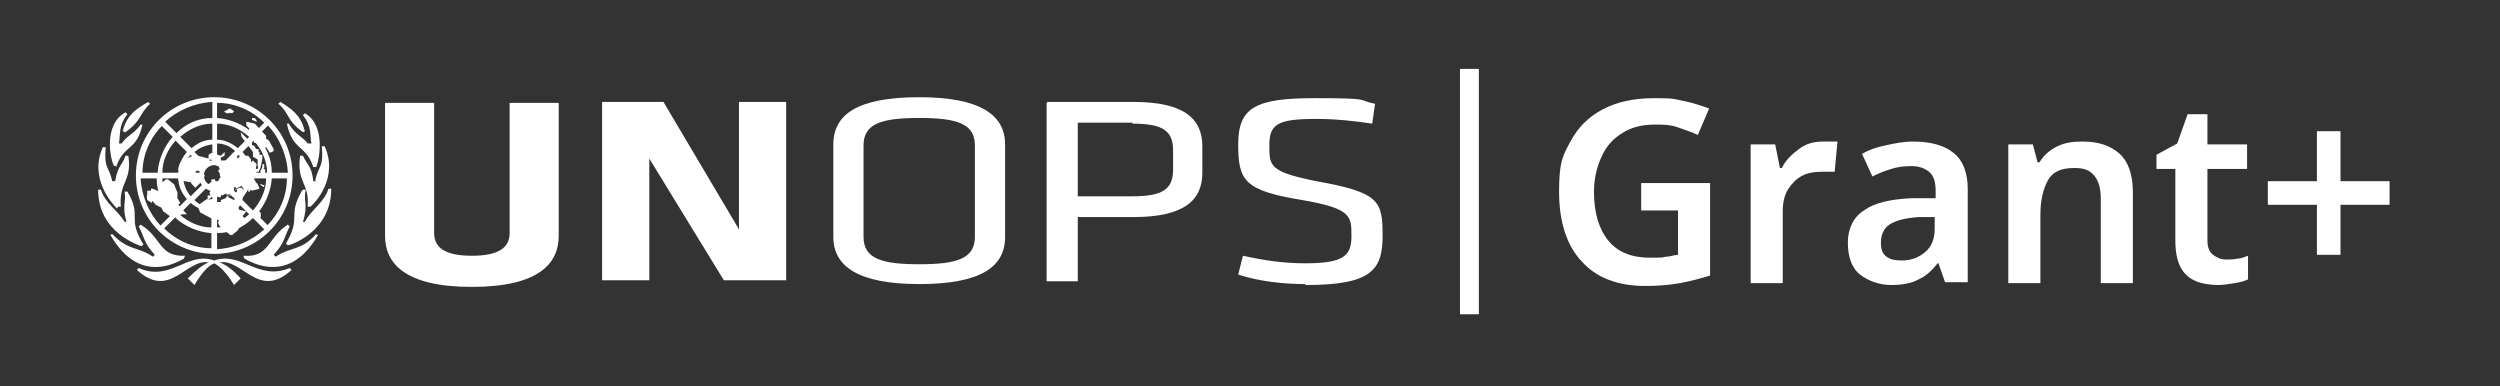
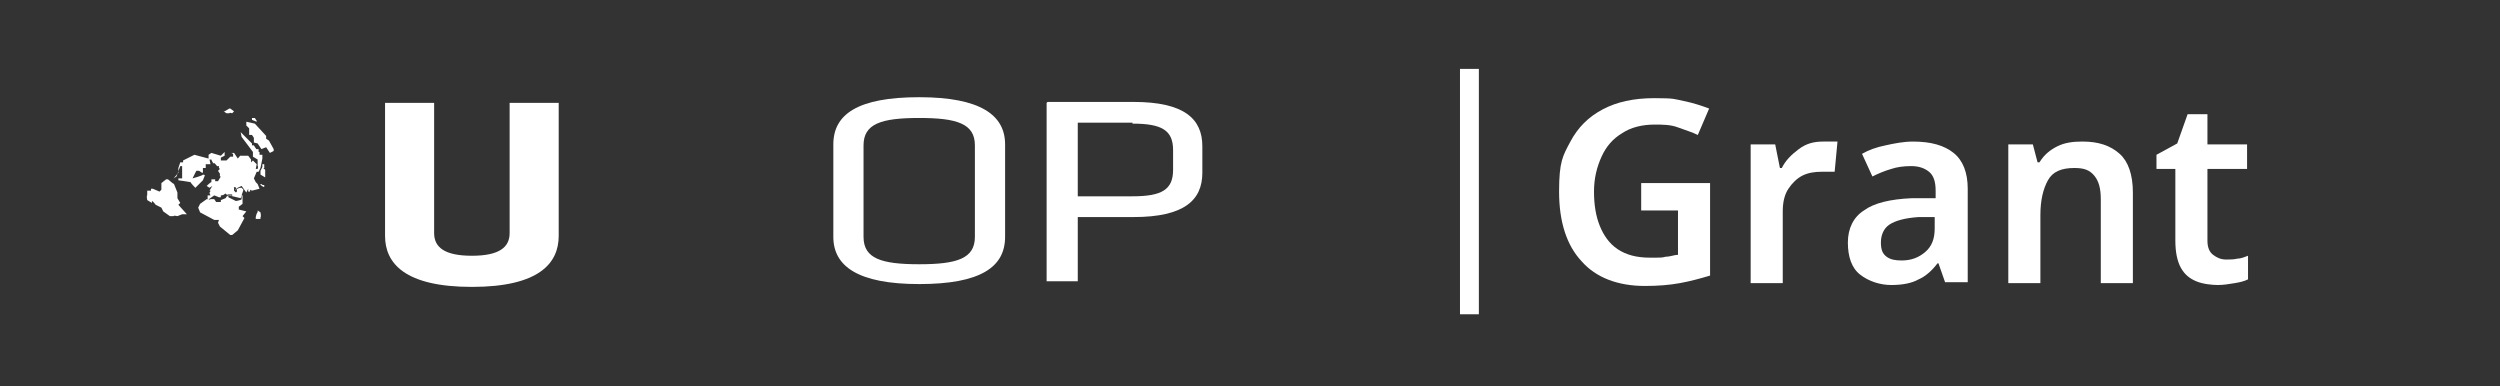
<svg xmlns="http://www.w3.org/2000/svg" id="Layer_1" version="1.1" viewBox="0 0 264.9 40.9">
  <rect x="0" y="0" width="264.9" height="40.9" fill="#333333" stroke="none" />
  <defs>
    <style>
      .st0 {
        fill: #fff;
      }

      .st1 {
        isolation: isolate;
      }
    </style>
  </defs>
  <g>
-     <path class="st0" d="M33.5,19.2h-.3c-.2-1.7-.6-1.6-1.1-2.7h-.3c-.4,2.9,1,2.8.8,5.4h.3c.5-.4,3-3.1,1.5-6.4-.1,0-.2,0-.3,0,.2,2.3-.3,1.9-.7,3.6M32,20.2c-1.6,2.8,0,2.7-1.7,5.6l.2.2c.2,0,4.6-1.4,4.6-6h-.3c-.4,1.4-1.8,2.2-2.5,3.5h-.2c.6-1.9,0-2.2.3-3.4,0,0-.3,0-.3,0M32.1,14c.1,0,.2-.1.2-.1-.3-1.1-.7-2-2.6-3.1,0,0-.2.2-.2.2,1.2,1,.8,1.7,2.6,3M32.6,15.2c-.5-.7-1.3-.9-2-2.1h-.2c.6,2.9,2,2.2,2.8,4.6.2,0,.3,0,.3,0,.3-.6,1.1-4.4-1.2-5.7l-.2.2c1,1.3.7,2.1.9,3h-.3c0,0,0,0,0,0ZM29.2,27.2l-.2-.2c1.2-1.3,1.1-1.9,1.7-3,0,0-.1-.1-.2-.2-2.2,1.4-1.9,3.5-4.7,3.3,0,.1.1.3.1.3,1.9,1.1,5.2,2,7.8-2.5-.1,0-.2-.1-.2-.1-1.6,1.8-2.6,1.3-4.3,2.4M22.7,27.6c-2.9-1-4.6,2.3-8,.8l-.2.2c3.5,3.2,5.2-1.2,7.6-.8-.7.3-1.4.9-2.2,1.7.3.3.4.4.7.7.8-1.3,1.4-2,2.1-2.3.6.3,1.3,1,2.1,2.3.3-.3.4-.4.7-.7-.8-.9-1.5-1.4-2.2-1.7,2.4-.4,4.1,4,7.6.8l-.2-.2c-3.4,1.4-5.1-1.8-8-.8M19.5,27.4s0-.1.1-.3c-2.8.1-2.4-1.9-4.7-3.3,0,0-.2.2-.2.2.6,1.1.5,1.7,1.7,3l-.2.2c-1.6-1.1-2.6-.6-4.3-2.4,0,0-.1,0-.2.1,2.6,4.5,5.9,3.6,7.8,2.5M12.5,21.9h.3c-.2-2.7,1.2-2.6.8-5.4h-.3c-.4,1.1-.8,1-1.1,2.7h-.3c-.4-1.7-.9-1.3-.7-3.6-.1,0-.2,0-.3,0-1.5,3.3,1,6,1.5,6.5M13.3,14c1.8-1.3,1.4-1.9,2.6-3,0,0-.1-.1-.2-.2-2,1.1-2.4,2-2.7,3.1,0,0,.1,0,.2.1M15,26.1s.1-.1.2-.2c-1.8-2.9-.1-2.9-1.7-5.6,0,0-.2,0-.3,0,.2,1.1-.3,1.5.2,3.2h-.2c-.7-1.2-2.1-2-2.5-3.4h-.3c0,4.6,4.4,5.9,4.6,6M12.3,17.7c.8-2.4,2.2-1.7,2.8-4.5h-.2c-.7,1-1.5,1.2-2,2h-.3c.2-1-.1-1.8.9-3.1l-.2-.2c-2.4,1.3-1.6,5.1-1.2,5.7,0,0,.1,0,.3,0" />
-     <path class="st0" d="M22.7,10.3c-4.6,0-8.3,3.7-8.3,8.3s3.7,8.3,8.3,8.3,8.3-3.7,8.3-8.3-3.7-8.3-8.3-8.3M30.4,18.3h-1.6c0-1.5-.6-2.8-1.6-3.8l1.2-1.2c1.2,1.3,2,3.1,2.1,5M26.8,14.1c-1-.9-2.4-1.5-3.8-1.6v-1.6c1.9,0,3.7.8,5,2.1,0,0-1.2,1.2-1.2,1.2ZM23.8,18.6c0,.6-.5,1.1-1.1,1.1s-1.1-.5-1.1-1.1.5-1.1,1.1-1.1,1.1.5,1.1,1.1M22.5,17c-.2,0-.5.1-.7.3l-1.2-1.2c.5-.4,1.1-.7,1.9-.8v1.7h0ZM21.8,20c.2.1.4.2.7.3v1.7c-.7,0-1.4-.3-1.9-.8l1.2-1.2h0ZM23,20.2c.2,0,.5-.1.7-.3l1.2,1.2c-.5.4-1.1.7-1.9.8v-1.7h0ZM23.7,17.2c-.2-.1-.4-.2-.7-.3v-1.7c.7,0,1.4.3,1.9.8l-1.2,1.2h0ZM22.5,14.8c-.9,0-1.6.4-2.2.9l-1.2-1.2c.9-.8,2.1-1.4,3.4-1.4v1.7ZM21.4,17.6c-.1.2-.2.4-.3.7h-1.7c0-.7.3-1.4.8-1.9l1.2,1.2ZM21.1,18.9c0,.2.1.5.3.7l-1.2,1.2c-.4-.5-.7-1.1-.8-1.9h1.7ZM20.2,21.5c.6.5,1.4.9,2.2.9v1.7c-1.3,0-2.5-.6-3.4-1.4l1.2-1.2ZM23,22.4c.9,0,1.6-.4,2.2-.9l1.2,1.2c-.9.8-2.1,1.4-3.4,1.4v-1.7ZM24.1,19.6c.1-.2.2-.4.3-.7h1.7c0,.7-.3,1.4-.8,1.9l-1.2-1.2h0ZM24.4,18.3c0-.2-.1-.5-.3-.7l1.2-1.2c.4.5.7,1.1.8,1.9h-1.7ZM25.2,15.7c-.6-.5-1.4-.9-2.2-.9v-1.7c1.3,0,2.5.6,3.4,1.4l-1.2,1.2ZM22.5,12.5c-1.5,0-2.8.6-3.8,1.6l-1.2-1.2c1.3-1.2,3.1-2,5-2.1v1.7ZM19.8,16.1c-.5.6-.9,1.4-.9,2.2h-1.7c0-1.3.6-2.5,1.4-3.4l1.2,1.2ZM18.9,18.9c0,.9.4,1.6.9,2.2l-1.2,1.2c-.8-.9-1.4-2.1-1.4-3.4h1.7ZM18.6,23.1c1,.9,2.4,1.5,3.8,1.6v1.6c-1.9,0-3.7-.8-5-2.1l1.2-1.2ZM23,24.7c1.5,0,2.8-.6,3.8-1.6l1.2,1.2c-1.3,1.2-3.1,2-5,2.1v-1.6ZM25.6,21.1c.5-.6.9-1.4.9-2.2h1.7c0,1.3-.6,2.5-1.4,3.4l-1.2-1.2ZM26.6,18.3c0-.9-.4-1.6-.9-2.2l1.2-1.2c.8.9,1.4,2.1,1.4,3.4h-1.7ZM17.1,13.3l1.2,1.2c-.9,1-1.5,2.4-1.6,3.8h-1.6c0-1.9.8-3.7,2.1-5M15,18.9h1.6c0,1.5.6,2.8,1.6,3.8l-1.2,1.2c-1.2-1.3-2-3.1-2.1-5M28.4,23.9l-1.2-1.2c.9-1,1.5-2.4,1.6-3.8h1.6c0,1.9-.8,3.7-2.1,5" />
    <path class="st0" d="M23.8,12h.5c0-.1.3,0,.3,0l.2-.2h0c0,0-.4-.3-.4-.3h-.1l-.5.3h-.1c0,0,0,0,0,0l.3.2h0ZM27.2,12.8l-.2-.3h-.3s0,.2,0,.2l.5.2h0ZM28.5,14.9l-.3-.2v-.3s-1.2-1.3-1.2-1.3l-.9-.2v.4c0,0,.3.3.3.3v.7c-.1,0,.3,0,.3,0l.2.3v.5c0,0,.4.1.4.1l.4.6.5-.2.4.6.4-.2v-.2s-.5-.9-.5-.9h0ZM27.6,19.4v.2l.3.2h.1v-.2h-.2c0-.1-.2-.1-.2-.1h0ZM27.9,17.8h.1v-.4h-.2c0,.1,0,.3,0,.3l-.2.4v.4s.5.3.5.3v-.8s-.2-.2-.2-.2h0ZM22.9,19h0s-.5,0-.5,0v.3c-.1,0-.5.4-.5.4l.3.2.6-.4v-.5c.1,0,.1,0,.1,0ZM27.3,22.1h0s0,.2,0,.2v.2c-.1,0-.2.5-.2.5v.2h.5v-.2c.1,0,0-.5,0-.5l-.3-.2h0ZM26.1,20.4l.2-.4v.3c.1,0,.2,0,.2,0v-.2s.2.1.2.1l.8-.2-.2-.5-.2-.2-.2-.4.3-.7h.2c0,0,.2-.4.2-.4l.2-1v-.4c0,0-.3,0-.3,0v-.3c0,0-.1,0-.1,0v-.2c0,0,0-.1,0-.1h-.2c0,.1-.3-.4-.3-.4h-.2s0-.2,0-.2l-1.2-1.2h0c0,0,.1.5.1.5l1.2,1.6v.5l.5.3v.7c.1,0,0,.3,0,.3h-.2s.1-.5.1-.5l-.4-.4-.2.2h0c0-.1,0-.3,0-.3l-.3-.4h-.8c0-.1-.3.3-.3.3l-.4-.6h-.3s.2.1.2.1v.3c-.1,0-.3,0-.3,0l-.4.4h-.6c0-.1,0-.3,0-.3l.4-.2v-.3c0,0,0-.1,0-.1l-.4.4-1-.3-.3.2v.4c0,0-1.5-.4-1.5-.4l-1.2.6v.2c0,0-.3,0-.3,0l-.2.6v.5s-.5.6-.5.6v.6s-.6-.5-.6-.5h-.2s-.5.4-.5.4v.4c0,0,0,.3,0,.3l-.2.2-.7-.3h-.2c0,0,0,.2,0,.2h-.1s-.1,0-.1,0h-.2v.5c-.1,0,0,.5,0,.5l.5.3v-.2c.1,0,.4.4.4.4l.6.3.2.4.7.5h.4c0-.1.4,0,.4,0l.5-.2h.4c0,0,.1,0,.1,0l-.9-1,.2-.2-.3-.5v-.6c0,0-.4-1-.4-1v-.5c0,0,.3-.2.3-.2l.4-1.1h.2v1.3s-.4,0-.4,0v.5c0,0,0,.1,0,.1v-.4c.1,0,1.3.2,1.3.2h0c0,.1.5.6.5.6l.8-.8.2-.5h0c0-.1-.2-.1-.2-.1h0c0,.1-1.1.4-1.1.4l.4-.8h.3s.3.2.3.2h.1s0-.5,0-.5h.3v-.4h.5c0,0-.1-.5-.1-.5h.2c0,0,.3,0,.3,0h-.3c0,.1.2.4.2.4h.1c0-.1.3.3.3.3h.2v.2s.1.1.1.1l-.2.2.2.3v.3h.1l-.3.5h-.3l-.6,1h.1c0,.1-.1.2-.1.2h0c0,.1.1.3.1.3h-.3s0,.5,0,.5l.7-.5.5.2h.2v-.2h.1c0-.1.1,0,.1,0l.3-.2.2.2-.2.3-.5.2v.2h-.5c0,0-.2-.3-.2-.3h-.4c0,.1-.4,0-.4,0l-.7.5-.2.4.2.5,1.5.8h.5c0,0-.1.3-.1.3l.2.4,1.1.9h.2l.6-.5.7-1.3-.2-.2.4-.5-.8-.2v-.3s.4-.3.4-.3v-.5c0,0,0-.4,0-.4h-.1s0,.4,0,.4h0c0,.1-.6.2-.6.2l-.8-.4v-.2c.1,0,1.3.3,1.3.3l.3-.9-.2-.2h-.2s-.5.2-.5.2h0c0-.1.7-.4.7-.4h0ZM24.5,20.7h-.2c0,.1-.2.1-.2.1v-.2s.2,0,.2,0h.3c0,.1,0,.2,0,.2h0ZM25,20.4l-.2-.2v-.3c-.1,0,.1-.1.1-.1l.2.2v.2c0,0,0,.1,0,.1h0Z" />
    <path class="st0" d="M59.2,10.8v14.2c0,2.9-2.1,5.4-9.2,5.4s-9.2-2.5-9.2-5.4v-14.1h5.2v13.8c0,1.5,1.1,2.4,4,2.4s4-.9,4-2.4v-13.8h5.2Z" />
-     <polygon class="st0" points="68.8 16.8 68.8 29.7 63.8 29.7 63.8 10.8 70.3 10.8 78.3 24.3 78.3 10.8 83.3 10.8 83.3 29.7 76.7 29.7 68.8 16.8" />
    <path class="st0" d="M111,10.8h9.1c5.4,0,7.3,1.8,7.3,4.7v2.8c0,2.9-1.9,4.7-7.3,4.7h-5.9v6.8h-3.3s0-18.9,0-18.9ZM120,13h-5.8v7.8h5.8c3.1,0,4.3-.7,4.3-2.8v-2.1c0-2.1-1.2-2.8-4.3-2.8" />
    <path class="st0" d="M97.4,10.3c-6.5,0-9.1,1.8-9.1,5v9.8c0,3.1,2.6,5,9.1,5s9.1-1.8,9.1-5v-9.8c0-3.1-2.6-5-9.1-5M103.3,25.1c0,2.3-1.9,2.9-5.9,2.9s-5.9-.6-5.9-2.9v-9.7c0-2.3,1.9-2.9,5.9-2.9s5.9.6,5.9,2.9v9.7Z" />
-     <path class="st0" d="M138.3,30.1c-2.4,0-4.9-.3-7.1-1l.5-2c2.3.5,4.3.8,6.6.8,4.1,0,4.9-.8,4.9-2.9s0-2.9-5.2-3.8c-6.1-1-6.8-2-6.8-5.9s1.8-4.9,8.1-4.9,4.4.2,6.4.6l-.3,2.1c-2-.3-3.9-.5-6-.5-4.1,0-4.9.6-4.9,2.8s0,2.8,5,3.8c6.7,1.2,7,2.1,7,5.8s-1.3,5.2-8.2,5.2" />
  </g>
  <rect class="st0" x="154.7" y="7.3" width="2" height="26" />
  <g class="st1">
    <g class="st1">
      <path class="st0" d="M173.9,19.4h7.3v9.8c-1,.3-2.1.6-3.2.8-1.1.2-2.3.3-3.7.3-2.9,0-5.2-.9-6.7-2.6-1.6-1.7-2.4-4.2-2.4-7.4s.4-3.8,1.2-5.3c.8-1.5,1.9-2.6,3.4-3.4,1.5-.8,3.3-1.2,5.5-1.2s2.1.1,3.1.3,1.9.5,2.7.8l-1.2,2.8c-.6-.3-1.3-.5-2.1-.8s-1.6-.3-2.5-.3c-1.3,0-2.5.3-3.4.9-1,.6-1.7,1.4-2.2,2.5s-.8,2.3-.8,3.7.2,2.6.6,3.6c.4,1,1,1.9,1.9,2.5s2,.9,3.4.9,1.3,0,1.7-.1c.5,0,.9-.2,1.3-.2v-4.7h-3.9v-3Z" />
    </g>
    <g class="st1">
      <path class="st0" d="M193.2,15c.2,0,.5,0,.8,0,.3,0,.5,0,.7,0l-.3,3.2c-.2,0-.4,0-.7,0s-.5,0-.7,0c-.7,0-1.4.1-2,.4-.6.3-1.1.8-1.5,1.4s-.6,1.4-.6,2.4v7.6h-3.4v-14.7h2.6l.5,2.5h.2c.4-.8,1-1.4,1.8-2,.8-.6,1.6-.8,2.6-.8Z" />
    </g>
    <g class="st1">
      <path class="st0" d="M202.7,15c1.9,0,3.3.4,4.3,1.2,1,.8,1.5,2.1,1.5,3.8v9.9h-2.4l-.7-2h-.1c-.6.8-1.3,1.4-2,1.7-.7.4-1.7.6-2.9.6s-2.4-.4-3.3-1.1c-.9-.7-1.3-1.9-1.3-3.4s.6-2.7,1.7-3.4c1.1-.8,2.8-1.2,5.1-1.3h2.5v-.8c0-.9-.2-1.6-.7-2-.5-.4-1.1-.6-1.9-.6s-1.5.1-2.1.3c-.7.2-1.4.5-2,.8l-1.1-2.4c.7-.4,1.5-.7,2.5-.9.9-.2,1.9-.4,2.9-.4ZM205.1,23h-1.8c-1.5.1-2.5.4-3.1.8s-.9,1.1-.9,1.9.2,1.2.6,1.5c.4.3.9.4,1.6.4,1,0,1.8-.3,2.5-.9.7-.6,1-1.4,1-2.5v-1.2Z" />
      <path class="st0" d="M220.7,15c1.6,0,2.9.4,3.9,1.3.9.8,1.4,2.2,1.4,4.1v9.6h-3.4v-8.9c0-1.1-.2-1.9-.7-2.5s-1.1-.8-2.1-.8c-1.4,0-2.3.4-2.8,1.3-.5.9-.8,2.1-.8,3.7v7.2h-3.4v-14.7h2.6l.5,1.9h.2c.5-.8,1.1-1.3,1.9-1.7.8-.4,1.7-.5,2.6-.5Z" />
      <path class="st0" d="M235.9,27.5c.4,0,.8,0,1.2-.1.4,0,.8-.2,1.1-.3v2.5c-.4.2-.8.3-1.4.4-.6.1-1.2.2-1.8.2s-1.6-.1-2.3-.4c-.7-.3-1.2-.7-1.6-1.4-.4-.7-.6-1.7-.6-2.9v-7.6h-2v-1.5l2.2-1.2,1.1-3.1h2.1v3.2h4.2v2.6h-4.2v7.6c0,.7.2,1.2.6,1.5.4.3.8.5,1.4.5Z" />
-       <path class="st0" d="M248,19.2h5.2v2.5h-5.2v5.3h-2.5v-5.3h-5.2v-2.5h5.2v-5.3h2.5v5.3Z" />
    </g>
  </g>
</svg>